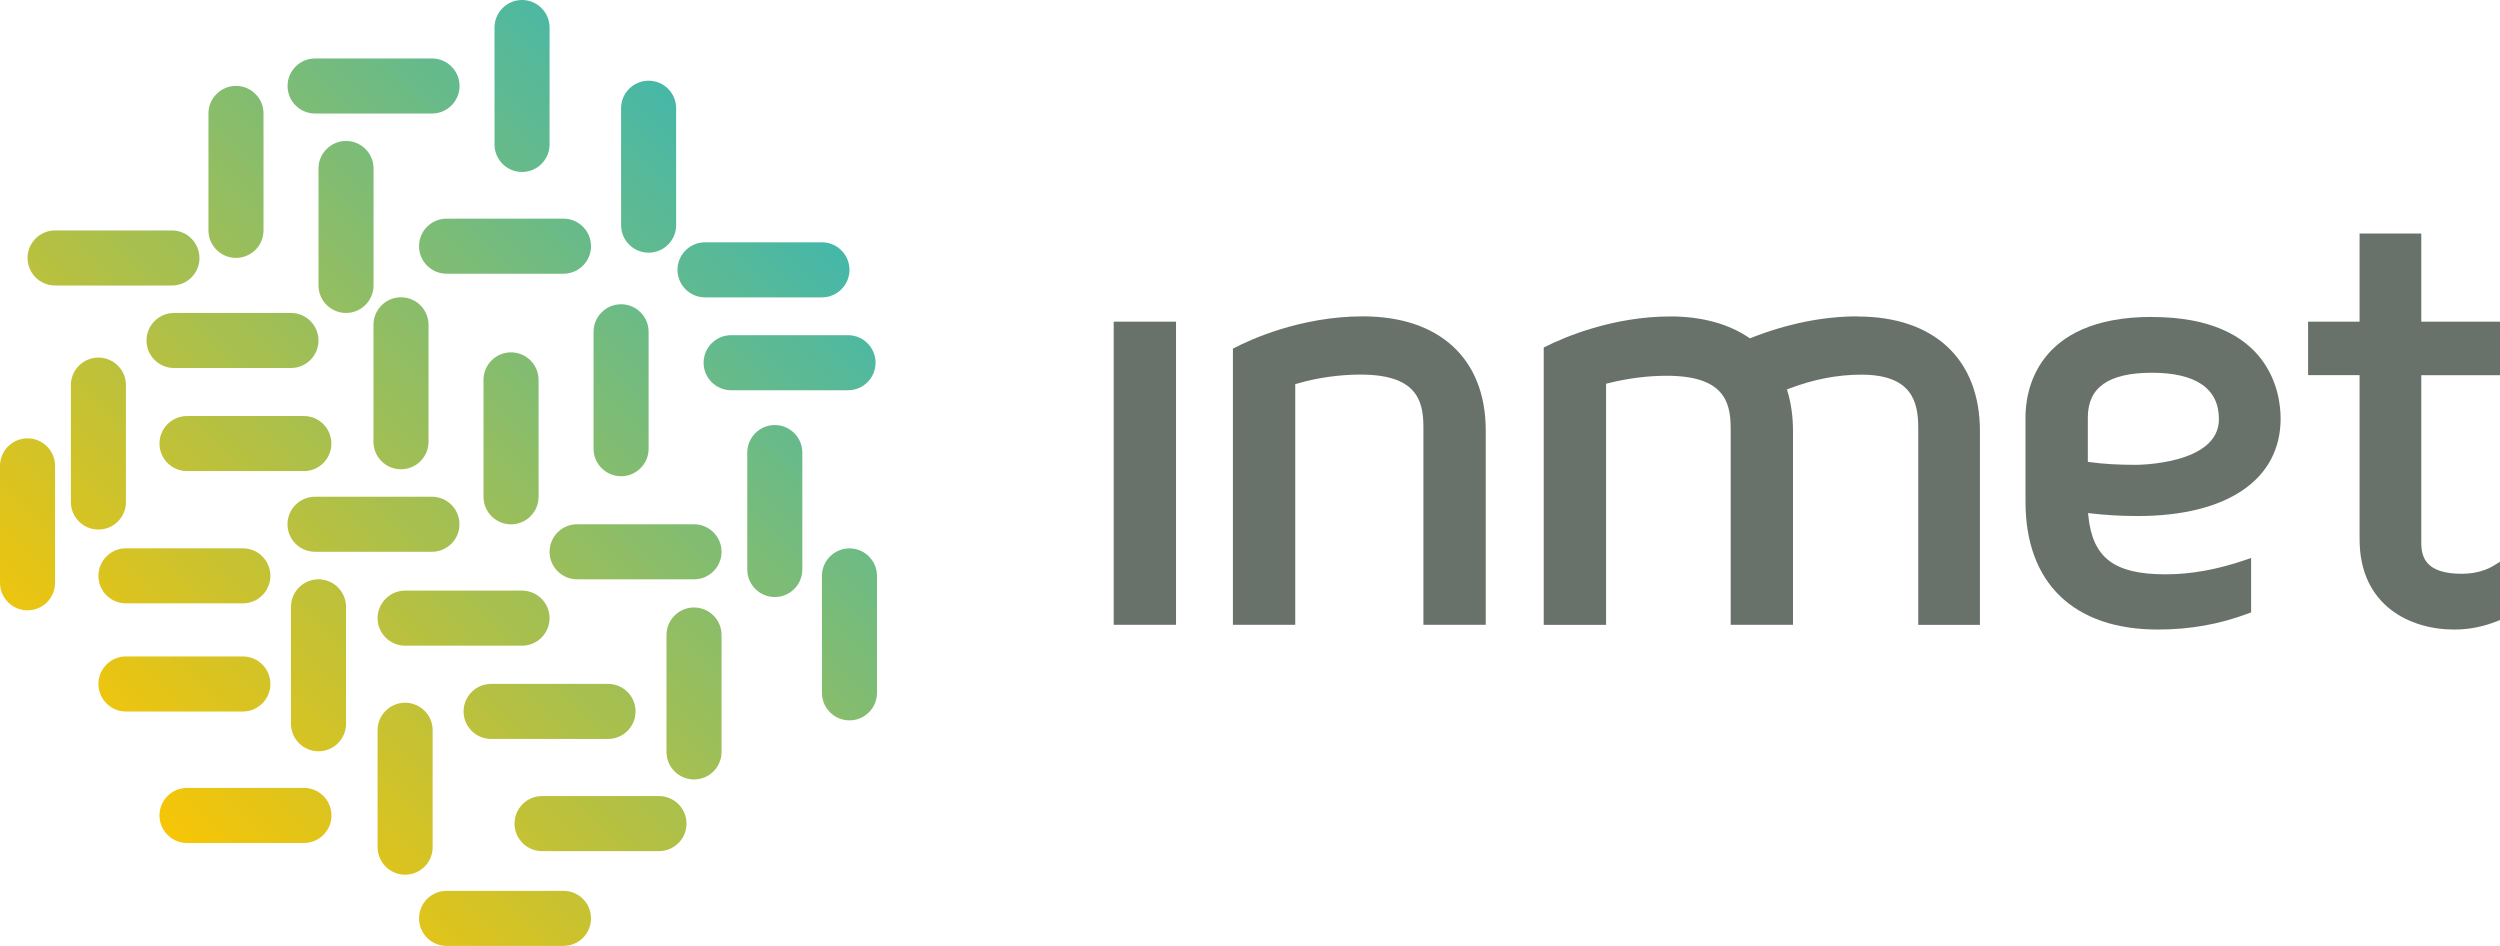
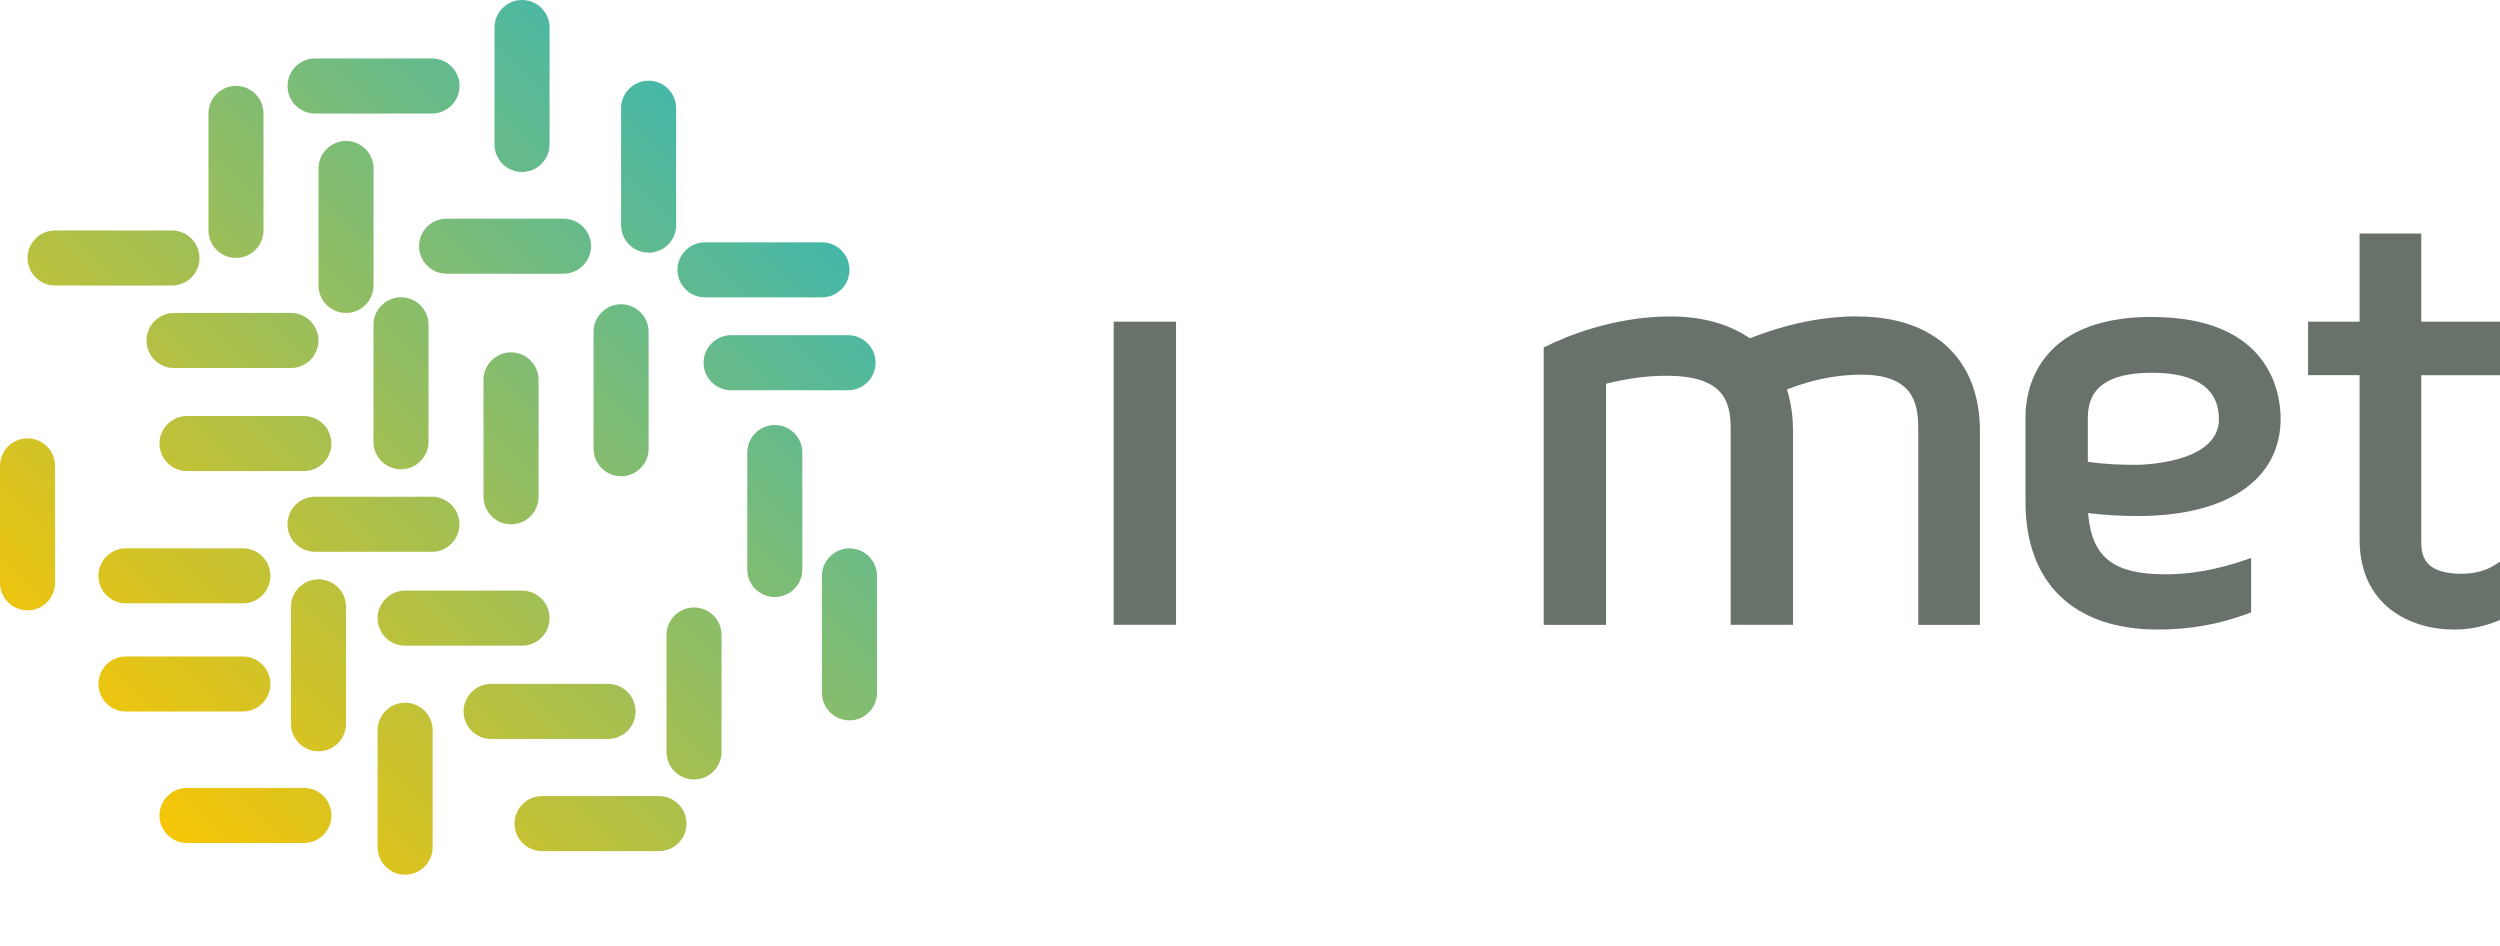
<svg xmlns="http://www.w3.org/2000/svg" xmlns:xlink="http://www.w3.org/1999/xlink" id="uuid-41dbb540-f86b-4cad-986c-81d3de6cd58e" viewBox="0 0 316.02 119.57">
  <defs>
    <style>.uuid-2b35edbd-3b6f-4baa-94d7-3433435bbbdf{fill:url(#uuid-a873e292-5591-4a73-aa3b-a0ef9faf74f9);}.uuid-adfb3b05-4ea6-400a-957e-18efbb5d977a{fill:url(#uuid-9e367dbc-dd42-4353-a892-8368c01f99a0);}.uuid-918b34dd-0959-412a-b57c-c0f462e58c3e{fill:url(#uuid-20150df5-9532-4b5e-ac50-b7be15684a5b);}.uuid-c260e19e-0bc0-443c-ae7a-3f53139ef894{fill:url(#uuid-b8f7afd9-c25e-41c8-a3d4-a2df6eea293a);}.uuid-d726b759-87b1-41ce-8242-f5e08753c13a{fill:url(#uuid-fbedd4f2-c9b1-4935-97a1-d68ec3f5158a);}.uuid-53658653-f673-497d-84f5-fd957caf041b{fill:url(#uuid-4bf49870-9056-4acc-9913-afba0b79827e);}.uuid-1bd0caf5-b93f-4ed2-9510-72495ec91b2a{fill:url(#uuid-1f2d2f29-c371-4510-a83b-9fc66293bef8);}.uuid-5172bad4-9d25-448c-bff9-523bb2640ccd{fill:url(#uuid-9586ae54-d941-40d5-a491-65da469febcf);}.uuid-e0d99277-68df-4740-bb9b-c6f4e73679aa{fill:url(#uuid-cf05305e-7d34-4906-94b9-c0f502443d06);}.uuid-758d3111-c790-4787-af8b-50eacb4d2710{fill:url(#uuid-a1e43260-386b-4c1b-a6fc-9b48822c6f74);}.uuid-8815e801-d270-4596-9501-c59b550ad502{fill:url(#uuid-7ed37c78-d47f-4d43-93ac-695072a02f7e);}.uuid-7df08eff-c7a4-45a9-8027-3543e989a301{fill:url(#uuid-bc434ac6-5a11-4e26-b60f-e5da72b42f5b);}.uuid-a7dc8176-a0c3-498b-ad71-74f43e319c72{fill:url(#uuid-900d35f0-bc6f-4c23-b3ed-e88738925dee);}.uuid-2e954464-1600-4bae-966d-c772d9f0dca2{fill:url(#uuid-bae231e8-c377-4f49-9314-e0e9c6600685);}.uuid-43c6409f-ddd4-4784-aba4-0e93450d9ab3{fill:url(#uuid-e9774194-eab4-4564-a663-05920660b4d1);}.uuid-bd793fa9-6ba9-400f-8d7b-39212ec9cda6{fill:url(#uuid-3b9090a7-c0ff-424f-9820-e962dabc3947);}.uuid-a27ddf20-b277-4662-af48-f3858da2dc40{fill:url(#uuid-f7295621-afae-41ff-a7b3-5550d5980a1e);}.uuid-bcd848c9-dbd1-4cd2-8db0-8bcd8918b9a2{fill:url(#uuid-da686dcb-d907-417b-a729-44acdd1698dc);}.uuid-42eb44eb-155a-4f2d-bbba-2f7a5bb45f34{fill:url(#uuid-1f3cc969-5489-4d42-beea-f7a826e0699a);}.uuid-1fbd856b-b8bd-427a-b2da-794c861143c2{fill:url(#uuid-0c7dfa0b-4310-40f2-876d-8b7976c08e64);}.uuid-14c1800a-4587-4c46-ae71-060a0634479c{fill:url(#uuid-f353aa62-080c-495e-8bd4-0315f435f8fb);}.uuid-976d69fc-e2dc-460c-9750-ede7f7e56742{fill:#68726a;}.uuid-640289ac-daf0-4b40-a716-c2adf52c71b5{fill:url(#uuid-2ea577d0-620c-43af-ac85-cf308a63f3c1);}.uuid-633bd1a2-1192-4e4c-8c8d-2bba35f90a70{fill:url(#uuid-a7cf8294-ecbd-4fd6-bca8-f2accfe60999);}.uuid-5ad27e18-d5d7-4326-8c12-7ee2512ec6a4{fill:url(#uuid-4f955f2b-db32-4cdf-8605-76462f04c11a);}.uuid-1a1f923a-dbfd-43d7-a00f-96cb04447ff1{fill:url(#uuid-5f04c39a-5bbe-4742-84ff-dab5f0aaabbd);}.uuid-80295126-fa0e-404d-a0b6-4f16a476f18c{fill:url(#uuid-9eb48267-6a2f-4911-a451-24cc943b8324);}.uuid-a509ba3b-ebc8-4afb-bd3f-6e77b3a65f01{fill:url(#uuid-65f5486e-97b5-43af-97a9-8263ab692703);}.uuid-65dc1f2c-45a5-4af2-8327-0eb7df37954f{fill:url(#uuid-223b4208-416f-4519-bd1b-62bf618959b8);}.uuid-a6f7d849-7240-4ea6-99c6-097c0bbbd5df{fill:url(#uuid-13d12562-08ee-4e7e-9aa2-6bfbe2694c55);}.uuid-4691393e-1c0e-42d2-8fb1-527b65a9bd3f{fill:url(#uuid-c104c4db-61f7-4c24-b8cf-329589a2b607);}</style>
    <linearGradient id="uuid-bc434ac6-5a11-4e26-b60f-e5da72b42f5b" x1="4.64" y1="94.5" x2="90.33" y2="8.81" gradientUnits="userSpaceOnUse">
      <stop offset="0" stop-color="#fdc600" />
      <stop offset="1" stop-color="#3db7b0" />
    </linearGradient>
    <linearGradient id="uuid-da686dcb-d907-417b-a729-44acdd1698dc" x1="2.55" y1="92.41" x2="88.24" y2="6.72" xlink:href="#uuid-bc434ac6-5a11-4e26-b60f-e5da72b42f5b" />
    <linearGradient id="uuid-b8f7afd9-c25e-41c8-a3d4-a2df6eea293a" x1="15.08" y1="104.93" x2="100.77" y2="19.24" xlink:href="#uuid-bc434ac6-5a11-4e26-b60f-e5da72b42f5b" />
    <linearGradient id="uuid-bae231e8-c377-4f49-9314-e0e9c6600685" x1="18.99" y1="108.85" x2="104.68" y2="23.16" xlink:href="#uuid-bc434ac6-5a11-4e26-b60f-e5da72b42f5b" />
    <linearGradient id="uuid-a873e292-5591-4a73-aa3b-a0ef9faf74f9" x1="27.9" y1="117.76" x2="113.59" y2="32.07" xlink:href="#uuid-bc434ac6-5a11-4e26-b60f-e5da72b42f5b" />
    <linearGradient id="uuid-2ea577d0-620c-43af-ac85-cf308a63f3c1" x1="20.38" y1="110.24" x2="106.07" y2="24.55" xlink:href="#uuid-bc434ac6-5a11-4e26-b60f-e5da72b42f5b" />
    <linearGradient id="uuid-9eb48267-6a2f-4911-a451-24cc943b8324" x1="6.6" y1="96.46" x2="92.29" y2="10.77" xlink:href="#uuid-bc434ac6-5a11-4e26-b60f-e5da72b42f5b" />
    <linearGradient id="uuid-1f2d2f29-c371-4510-a83b-9fc66293bef8" x1="11.81" y1="101.67" x2="97.51" y2="15.98" xlink:href="#uuid-bc434ac6-5a11-4e26-b60f-e5da72b42f5b" />
    <linearGradient id="uuid-a7cf8294-ecbd-4fd6-bca8-f2accfe60999" x1="36.34" y1="126.2" x2="122.03" y2="40.5" xlink:href="#uuid-bc434ac6-5a11-4e26-b60f-e5da72b42f5b" />
    <linearGradient id="uuid-f7295621-afae-41ff-a7b3-5550d5980a1e" x1="30.12" y1="119.98" x2="115.81" y2="34.28" xlink:href="#uuid-bc434ac6-5a11-4e26-b60f-e5da72b42f5b" />
    <linearGradient id="uuid-f353aa62-080c-495e-8bd4-0315f435f8fb" x1="-8.72" y1="81.14" x2="76.98" y2="-4.55" xlink:href="#uuid-bc434ac6-5a11-4e26-b60f-e5da72b42f5b" />
    <linearGradient id="uuid-5f04c39a-5bbe-4742-84ff-dab5f0aaabbd" x1="-8.72" y1="81.14" x2="76.97" y2="-4.55" xlink:href="#uuid-bc434ac6-5a11-4e26-b60f-e5da72b42f5b" />
    <linearGradient id="uuid-fbedd4f2-c9b1-4935-97a1-d68ec3f5158a" x1="-19.15" y1="70.71" x2="66.54" y2="-14.98" xlink:href="#uuid-bc434ac6-5a11-4e26-b60f-e5da72b42f5b" />
    <linearGradient id="uuid-9e367dbc-dd42-4353-a892-8368c01f99a0" x1="-10.67" y1="79.19" x2="75.02" y2="-6.5" xlink:href="#uuid-bc434ac6-5a11-4e26-b60f-e5da72b42f5b" />
    <linearGradient id="uuid-13d12562-08ee-4e7e-9aa2-6bfbe2694c55" x1="-15.89" y1="73.97" x2="69.8" y2="-11.72" xlink:href="#uuid-bc434ac6-5a11-4e26-b60f-e5da72b42f5b" />
    <linearGradient id="uuid-4bf49870-9056-4acc-9913-afba0b79827e" x1="3.12" y1="92.98" x2="88.81" y2="7.29" xlink:href="#uuid-bc434ac6-5a11-4e26-b60f-e5da72b42f5b" />
    <linearGradient id="uuid-900d35f0-bc6f-4c23-b3ed-e88738925dee" x1="17.25" y1="107.11" x2="102.94" y2="21.42" xlink:href="#uuid-bc434ac6-5a11-4e26-b60f-e5da72b42f5b" />
    <linearGradient id="uuid-c104c4db-61f7-4c24-b8cf-329589a2b607" x1="-1.38" y1="88.48" x2="84.31" y2="2.79" xlink:href="#uuid-bc434ac6-5a11-4e26-b60f-e5da72b42f5b" />
    <linearGradient id="uuid-4f955f2b-db32-4cdf-8605-76462f04c11a" x1="9.95" y1="99.81" x2="95.64" y2="14.12" xlink:href="#uuid-bc434ac6-5a11-4e26-b60f-e5da72b42f5b" />
    <linearGradient id="uuid-65f5486e-97b5-43af-97a9-8263ab692703" x1="23.44" y1="113.3" x2="109.13" y2="27.61" xlink:href="#uuid-bc434ac6-5a11-4e26-b60f-e5da72b42f5b" />
    <linearGradient id="uuid-20150df5-9532-4b5e-ac50-b7be15684a5b" x1="34.77" y1="124.63" x2="120.46" y2="38.94" xlink:href="#uuid-bc434ac6-5a11-4e26-b60f-e5da72b42f5b" />
    <linearGradient id="uuid-e9774194-eab4-4564-a663-05920660b4d1" x1="30.52" y1="120.39" x2="116.22" y2="34.69" xlink:href="#uuid-bc434ac6-5a11-4e26-b60f-e5da72b42f5b" />
    <linearGradient id="uuid-9586ae54-d941-40d5-a491-65da469febcf" x1="-6.5" y1="83.36" x2="79.19" y2="-2.33" xlink:href="#uuid-bc434ac6-5a11-4e26-b60f-e5da72b42f5b" />
    <linearGradient id="uuid-cf05305e-7d34-4906-94b9-c0f502443d06" x1="42.76" y1="132.62" x2="128.45" y2="46.93" xlink:href="#uuid-bc434ac6-5a11-4e26-b60f-e5da72b42f5b" />
    <linearGradient id="uuid-3b9090a7-c0ff-424f-9820-e962dabc3947" x1="45.08" y1="134.94" x2="130.77" y2="49.25" xlink:href="#uuid-bc434ac6-5a11-4e26-b60f-e5da72b42f5b" />
    <linearGradient id="uuid-0c7dfa0b-4310-40f2-876d-8b7976c08e64" x1="48.85" y1="138.72" x2="134.55" y2="53.02" xlink:href="#uuid-bc434ac6-5a11-4e26-b60f-e5da72b42f5b" />
    <linearGradient id="uuid-223b4208-416f-4519-bd1b-62bf618959b8" x1="-21.45" y1="68.41" x2="64.24" y2="-17.29" xlink:href="#uuid-bc434ac6-5a11-4e26-b60f-e5da72b42f5b" />
    <linearGradient id="uuid-7ed37c78-d47f-4d43-93ac-695072a02f7e" x1="-10.05" y1="79.81" x2="75.64" y2="-5.89" xlink:href="#uuid-bc434ac6-5a11-4e26-b60f-e5da72b42f5b" />
    <linearGradient id="uuid-a1e43260-386b-4c1b-a6fc-9b48822c6f74" x1="22.13" y1="111.99" x2="107.82" y2="26.29" xlink:href="#uuid-bc434ac6-5a11-4e26-b60f-e5da72b42f5b" />
    <linearGradient id="uuid-1f3cc969-5489-4d42-beea-f7a826e0699a" x1="45.03" y1="134.89" x2="130.73" y2="49.2" xlink:href="#uuid-bc434ac6-5a11-4e26-b60f-e5da72b42f5b" />
  </defs>
  <path class="uuid-7df08eff-c7a4-45a9-8027-3543e989a301" d="M50.69,37.58c-1.92,0-3.48,1.56-3.48,3.48v14.78h0c0,1.93,1.56,3.48,3.48,3.48s3.48-1.56,3.48-3.48v-14.78c0-1.92-1.56-3.48-3.48-3.48Z" />
  <path class="uuid-bcd848c9-dbd1-4cd2-8db0-8bcd8918b9a2" d="M74.71,31.12c0-1.92-1.56-3.48-3.48-3.48h-14.78c-1.92,0-3.48,1.56-3.48,3.48s1.56,3.48,3.48,3.48h14.78c1.92,0,3.48-1.56,3.48-3.48Z" />
  <path class="uuid-c260e19e-0bc0-443c-ae7a-3f53139ef894" d="M64.6,44.54c-1.92,0-3.48,1.56-3.48,3.48v14.78h0c0,1.92,1.56,3.48,3.48,3.48s3.48-1.56,3.48-3.48v-14.78c0-1.92-1.56-3.48-3.48-3.48Z" />
  <path class="uuid-2e954464-1600-4bae-966d-c772d9f0dca2" d="M78.51,38.46c-1.92,0-3.48,1.56-3.48,3.48v14.78h0c0,1.92,1.56,3.48,3.48,3.48s3.48-1.56,3.48-3.48v-14.78c0-1.92-1.56-3.48-3.48-3.48Z" />
  <path class="uuid-2b35edbd-3b6f-4baa-94d7-3433435bbbdf" d="M110.68,45.85c0-1.92-1.56-3.48-3.48-3.48h-14.78c-1.92,0-3.48,1.56-3.48,3.48s1.56,3.48,3.48,3.48h14.78c1.92,0,3.48-1.56,3.48-3.48Z" />
  <path class="uuid-640289ac-daf0-4b40-a716-c2adf52c71b5" d="M107.38,34.11c0-1.92-1.56-3.48-3.48-3.48h-14.78c-1.92,0-3.48,1.56-3.48,3.48s1.56,3.48,3.48,3.48h14.78c1.92,0,3.48-1.56,3.48-3.48Z" />
  <path class="uuid-80295126-fa0e-404d-a0b6-4f16a476f18c" d="M81.99,10.2c-1.92,0-3.48,1.56-3.48,3.48v14.78h0c0,1.92,1.56,3.48,3.48,3.48s3.48-1.56,3.48-3.48v-14.78c0-1.92-1.56-3.48-3.48-3.48Z" />
  <path class="uuid-1bd0caf5-b93f-4ed2-9510-72495ec91b2a" d="M58.08,66.27c0-1.92-1.56-3.48-3.48-3.48h-14.78c-1.92,0-3.48,1.56-3.48,3.48s1.55,3.48,3.48,3.48h14.78c1.92,0,3.48-1.56,3.48-3.48Z" />
  <path class="uuid-633bd1a2-1192-4e4c-8c8d-2bba35f90a70" d="M97.94,53.73c-1.92,0-3.48,1.56-3.48,3.48v14.78h0c0,1.92,1.56,3.48,3.48,3.48s3.48-1.56,3.48-3.48v-14.78c0-1.92-1.56-3.48-3.48-3.48Z" />
-   <path class="uuid-a27ddf20-b277-4662-af48-f3858da2dc40" d="M91.21,69.75c0-1.92-1.56-3.48-3.48-3.48h-14.78c-1.92,0-3.48,1.56-3.48,3.48s1.56,3.48,3.48,3.48h14.78c1.92,0,3.48-1.56,3.48-3.48Z" />
  <path class="uuid-14c1800a-4587-4c46-ae71-060a0634479c" d="M43.74,39.56c1.92,0,3.48-1.56,3.48-3.48v-14.78h0c0-1.92-1.56-3.48-3.48-3.48s-3.48,1.56-3.48,3.48v14.78c0,1.92,1.56,3.48,3.48,3.48Z" />
  <path class="uuid-1a1f923a-dbfd-43d7-a00f-96cb04447ff1" d="M18.52,43.04c0,1.92,1.56,3.48,3.48,3.48h14.78c1.92,0,3.48-1.56,3.48-3.48s-1.56-3.48-3.48-3.48h-14.78c-1.92,0-3.48,1.56-3.48,3.48Z" />
  <path class="uuid-d726b759-87b1-41ce-8242-f5e08753c13a" d="M29.83,32.6c1.92,0,3.48-1.56,3.48-3.48v-14.78h0c0-1.92-1.56-3.48-3.48-3.48s-3.48,1.56-3.48,3.48v14.78c0,1.92,1.56,3.48,3.48,3.48Z" />
-   <path class="uuid-adfb3b05-4ea6-400a-957e-18efbb5d977a" d="M12.44,66.94c1.92,0,3.48-1.56,3.48-3.48v-14.78h0c0-1.92-1.56-3.48-3.48-3.48s-3.48,1.56-3.48,3.48v14.78c0,1.92,1.56,3.48,3.48,3.48Z" />
  <path class="uuid-a6f7d849-7240-4ea6-99c6-097c0bbbd5df" d="M36.35,10.87c0,1.92,1.55,3.48,3.48,3.48h14.78c1.92,0,3.48-1.56,3.48-3.48s-1.56-3.48-3.48-3.48h-14.78c-1.92,0-3.48,1.56-3.48,3.48Z" />
  <path class="uuid-53658653-f673-497d-84f5-fd957caf041b" d="M12.44,72.79c0,1.92,1.56,3.48,3.48,3.48h14.78s0,0,0,0c1.92,0,3.48-1.56,3.48-3.48s-1.56-3.48-3.48-3.48h-14.78c-1.92,0-3.48,1.56-3.48,3.48Z" />
  <path class="uuid-a7dc8176-a0c3-498b-ad71-74f43e319c72" d="M40.26,94.97c1.92,0,3.48-1.56,3.48-3.48v-14.78h0c0-1.92-1.56-3.48-3.48-3.48s-3.48,1.56-3.48,3.48v14.78c0,1.92,1.56,3.48,3.48,3.48Z" />
  <path class="uuid-4691393e-1c0e-42d2-8fb1-527b65a9bd3f" d="M20.16,56.07c0,1.92,1.56,3.48,3.48,3.48h14.78c1.92,0,3.47-1.56,3.47-3.48s-1.56-3.48-3.47-3.48h-14.78c-1.92,0-3.48,1.56-3.48,3.48Z" />
  <path class="uuid-5ad27e18-d5d7-4326-8c12-7ee2512ec6a4" d="M12.44,86.46c0,1.92,1.56,3.48,3.48,3.48h14.78c1.92,0,3.48-1.56,3.48-3.48s-1.56-3.48-3.48-3.48h-14.78c-1.92,0-3.48,1.56-3.48,3.48Z" />
  <path class="uuid-a509ba3b-ebc8-4afb-bd3f-6e77b3a65f01" d="M47.73,78.14c0,1.92,1.56,3.48,3.48,3.48h14.78c1.92,0,3.48-1.56,3.48-3.48s-1.56-3.48-3.48-3.48h-14.78c-1.92,0-3.48,1.56-3.48,3.48Z" />
  <path class="uuid-918b34dd-0959-412a-b57c-c0f462e58c3e" d="M58.6,89.93c0,1.92,1.56,3.48,3.48,3.48h14.78c1.92,0,3.48-1.56,3.48-3.48s-1.56-3.48-3.48-3.48h-14.78c-1.92,0-3.48,1.56-3.48,3.48Z" />
  <path class="uuid-43c6409f-ddd4-4784-aba4-0e93450d9ab3" d="M51.21,110.57c1.92,0,3.48-1.55,3.48-3.48v-14.78h0c0-1.92-1.56-3.48-3.48-3.48s-3.48,1.56-3.48,3.48v14.78c0,1.92,1.56,3.48,3.48,3.48Z" />
  <path class="uuid-5172bad4-9d25-448c-bff9-523bb2640ccd" d="M65.99,0c-1.92,0-3.48,1.56-3.48,3.48v14.78h0c0,1.92,1.56,3.48,3.48,3.48s3.48-1.56,3.48-3.48V3.48c0-1.92-1.56-3.48-3.48-3.48Z" />
  <path class="uuid-e0d99277-68df-4740-bb9b-c6f4e73679aa" d="M87.73,76.79c-1.92,0-3.48,1.56-3.48,3.48v14.78h0c0,1.92,1.56,3.48,3.48,3.48s3.48-1.56,3.48-3.48v-14.78c0-1.92-1.56-3.48-3.48-3.48Z" />
  <path class="uuid-bd793fa9-6ba9-400f-8d7b-39212ec9cda6" d="M86.78,104.11c0-1.92-1.56-3.48-3.48-3.48h-14.78c-1.92,0-3.48,1.56-3.48,3.48s1.56,3.48,3.48,3.48h14.78c1.92,0,3.48-1.56,3.48-3.48Z" />
  <path class="uuid-1fbd856b-b8bd-427a-b2da-794c861143c2" d="M107.38,69.32c-1.92,0-3.48,1.56-3.48,3.48v14.78h0c0,1.92,1.56,3.48,3.48,3.48s3.48-1.56,3.48-3.48v-14.78c0-1.92-1.56-3.48-3.48-3.48Z" />
  <path class="uuid-65dc1f2c-45a5-4af2-8327-0eb7df37954f" d="M25.21,32.61c0-1.92-1.56-3.48-3.48-3.48H6.96c-1.92,0-3.48,1.56-3.48,3.48s1.56,3.48,3.48,3.48h14.78c1.92,0,3.48-1.56,3.48-3.48Z" />
  <path class="uuid-8815e801-d270-4596-9501-c59b550ad502" d="M3.48,55.41c-1.92,0-3.48,1.56-3.48,3.48v14.78h0c0,1.92,1.56,3.48,3.48,3.48s3.48-1.56,3.48-3.48v-14.78c0-1.92-1.56-3.48-3.48-3.48Z" />
  <path class="uuid-758d3111-c790-4787-af8b-50eacb4d2710" d="M20.16,103.08c0,1.92,1.56,3.48,3.48,3.48h14.78c1.92,0,3.48-1.56,3.48-3.48s-1.56-3.48-3.48-3.48h-14.78c-1.92,0-3.48,1.56-3.48,3.48Z" />
-   <path class="uuid-42eb44eb-155a-4f2d-bbba-2f7a5bb45f34" d="M74.71,116.09c0-1.92-1.56-3.48-3.48-3.48h-14.78c-1.92,0-3.48,1.56-3.48,3.48s1.56,3.48,3.48,3.48h14.78c1.92,0,3.48-1.56,3.48-3.48Z" />
  <rect class="uuid-976d69fc-e2dc-460c-9750-ede7f7e56742" x="140.78" y="40.66" width="7.88" height="38.32" />
-   <path class="uuid-976d69fc-e2dc-460c-9750-ede7f7e56742" d="M172.28,39.99c-7.96,0-14.37,3.02-16.15,3.94l-.28.14v34.91h7.88v-30.42l.18-.05c2.51-.75,5.38-1.16,8.07-1.16,6.99,0,7.95,3.17,7.95,6.6v25.03h7.88v-24.58c0-9.02-5.81-14.41-15.53-14.41Z" />
  <path class="uuid-976d69fc-e2dc-460c-9750-ede7f7e56742" d="M234.83,39.99c-4.37,0-8.91.92-13.5,2.73l-.12.05-.11-.07c-2.6-1.77-6.03-2.7-9.9-2.7-7.39,0-13.49,2.65-15.78,3.79l-.28.14v35.06h7.88v-30.48l.19-.05c2.55-.64,5.06-.96,7.46-.96,7.12,0,8.1,3.17,8.1,6.6v24.88h7.88v-24.5c0-1.81-.24-3.51-.7-5.03l-.07-.22.22-.08c3.08-1.19,6.17-1.79,9.18-1.79,6.35,0,7.2,3.38,7.2,6.68v24.95h7.8v-24.5c0-9.07-5.78-14.48-15.46-14.48Z" />
  <path class="uuid-976d69fc-e2dc-460c-9750-ede7f7e56742" d="M272.02,40.06c-14.83,0-15.98,9.66-15.98,12.62v10.77c0,10.25,6.1,16.13,16.73,16.13,4.07,0,7.82-.67,11.47-2.05l.32-.12v-6.88l-.66.23c-3.61,1.24-6.93,1.84-10.16,1.84-6.5,0-9.24-2.09-9.76-7.44l-.03-.31.31.04c1.93.23,3.88.34,5.96.34,11.32,0,18.07-4.6,18.07-12.32,0-3.01-1.17-12.84-16.28-12.84ZM269.93,58.76c-2.16,0-4.16-.12-5.79-.35l-.22-.03v-5.63c0-3.79,2.65-5.63,8.1-5.63s8.47,1.92,8.47,5.86c0,5.72-10.14,5.78-10.57,5.78Z" />
  <path class="uuid-976d69fc-e2dc-460c-9750-ede7f7e56742" d="M316.02,47.42v-6.76h-9.95v-11.14h-7.8v11.14h-6.51v6.76h6.51v20.74c0,8.43,6.43,11.42,11.94,11.42,1.9,0,3.65-.34,5.5-1.08l.31-.12v-7.37l-.76.47c-.78.48-2.11,1.05-4.08,1.05-4.53,0-5.11-2.09-5.11-3.91v-21.19h9.95Z" />
</svg>